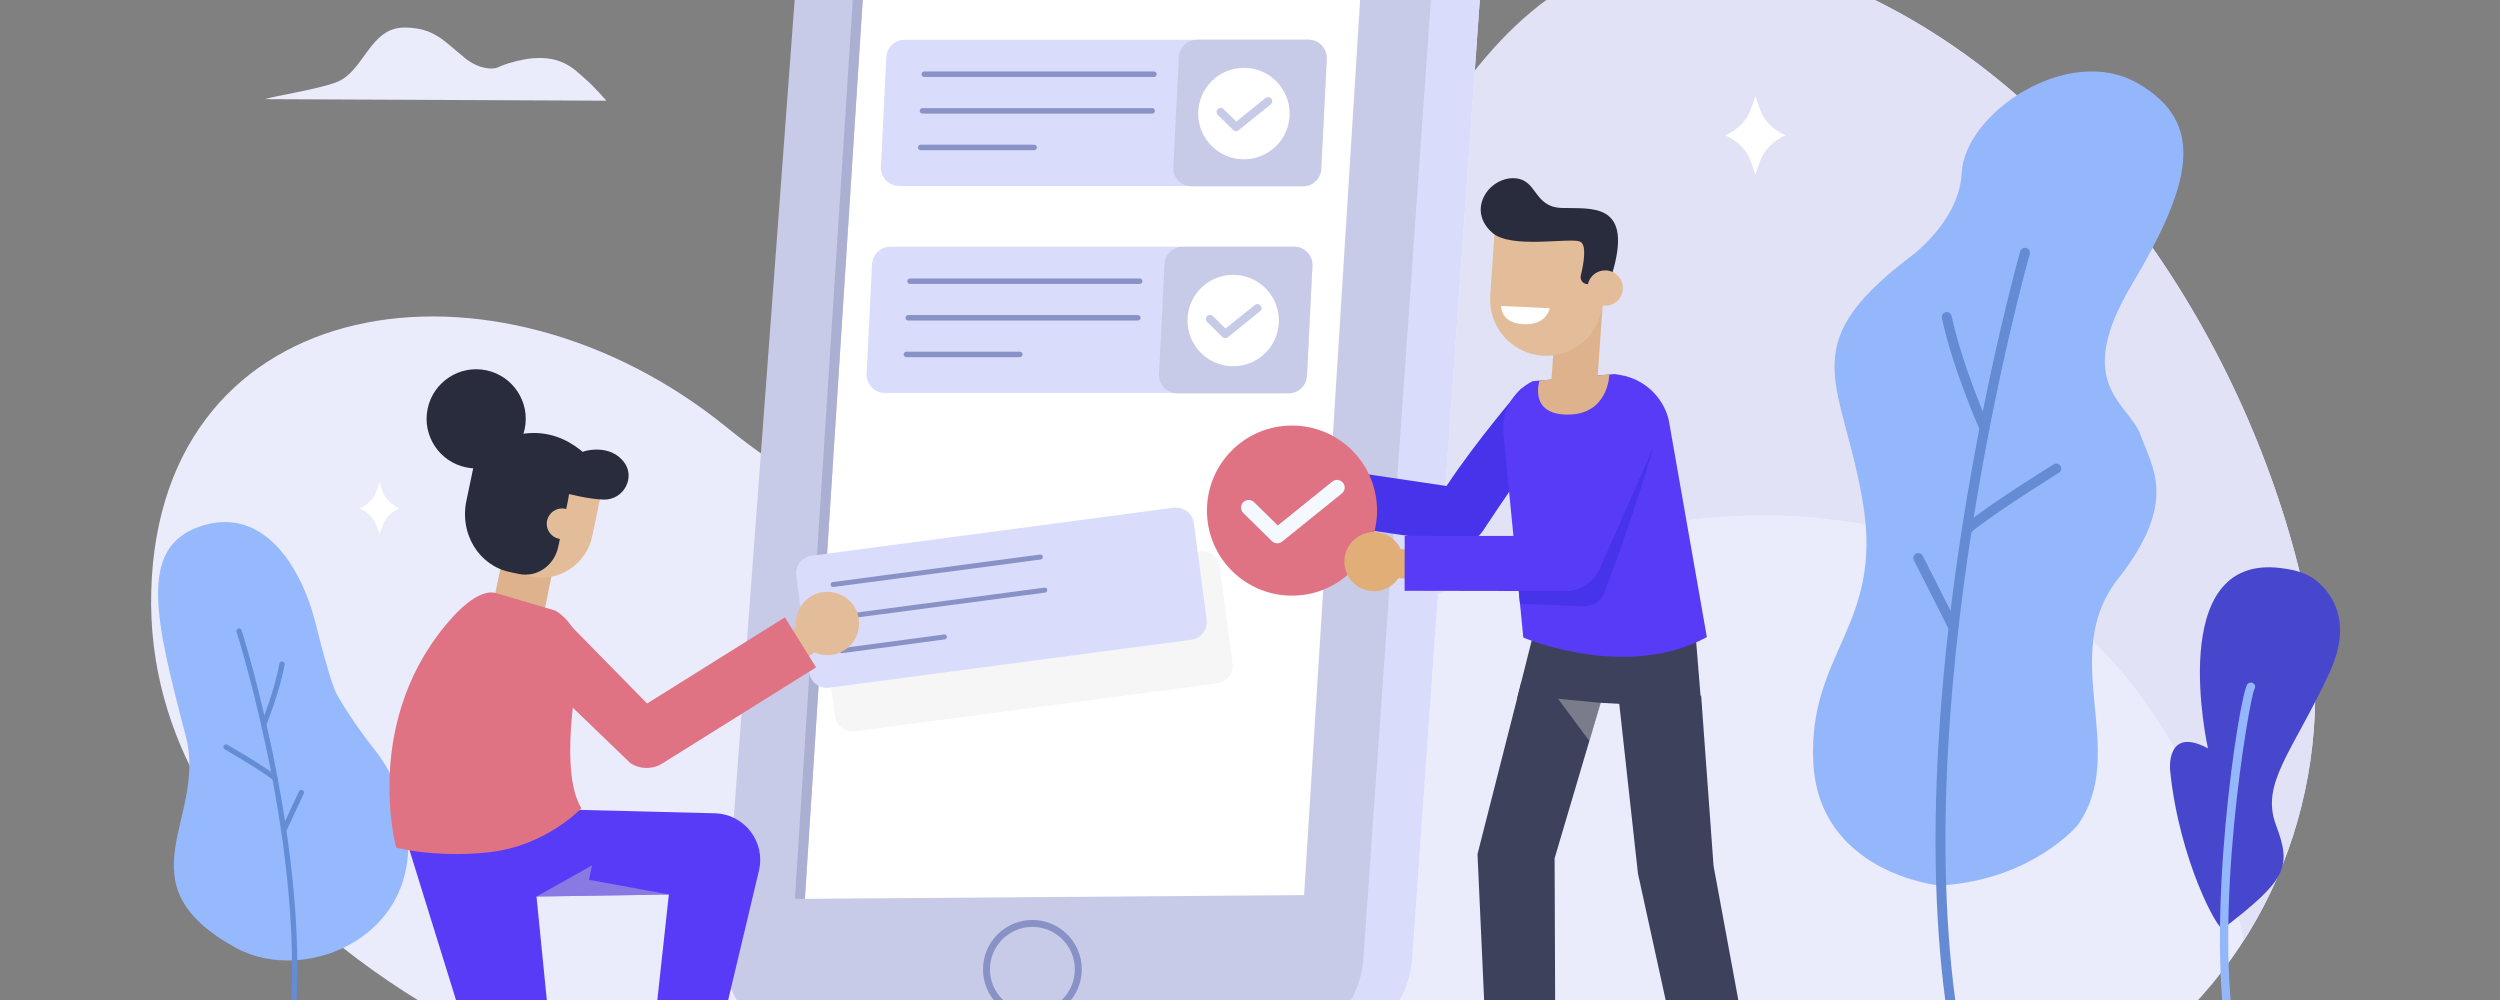
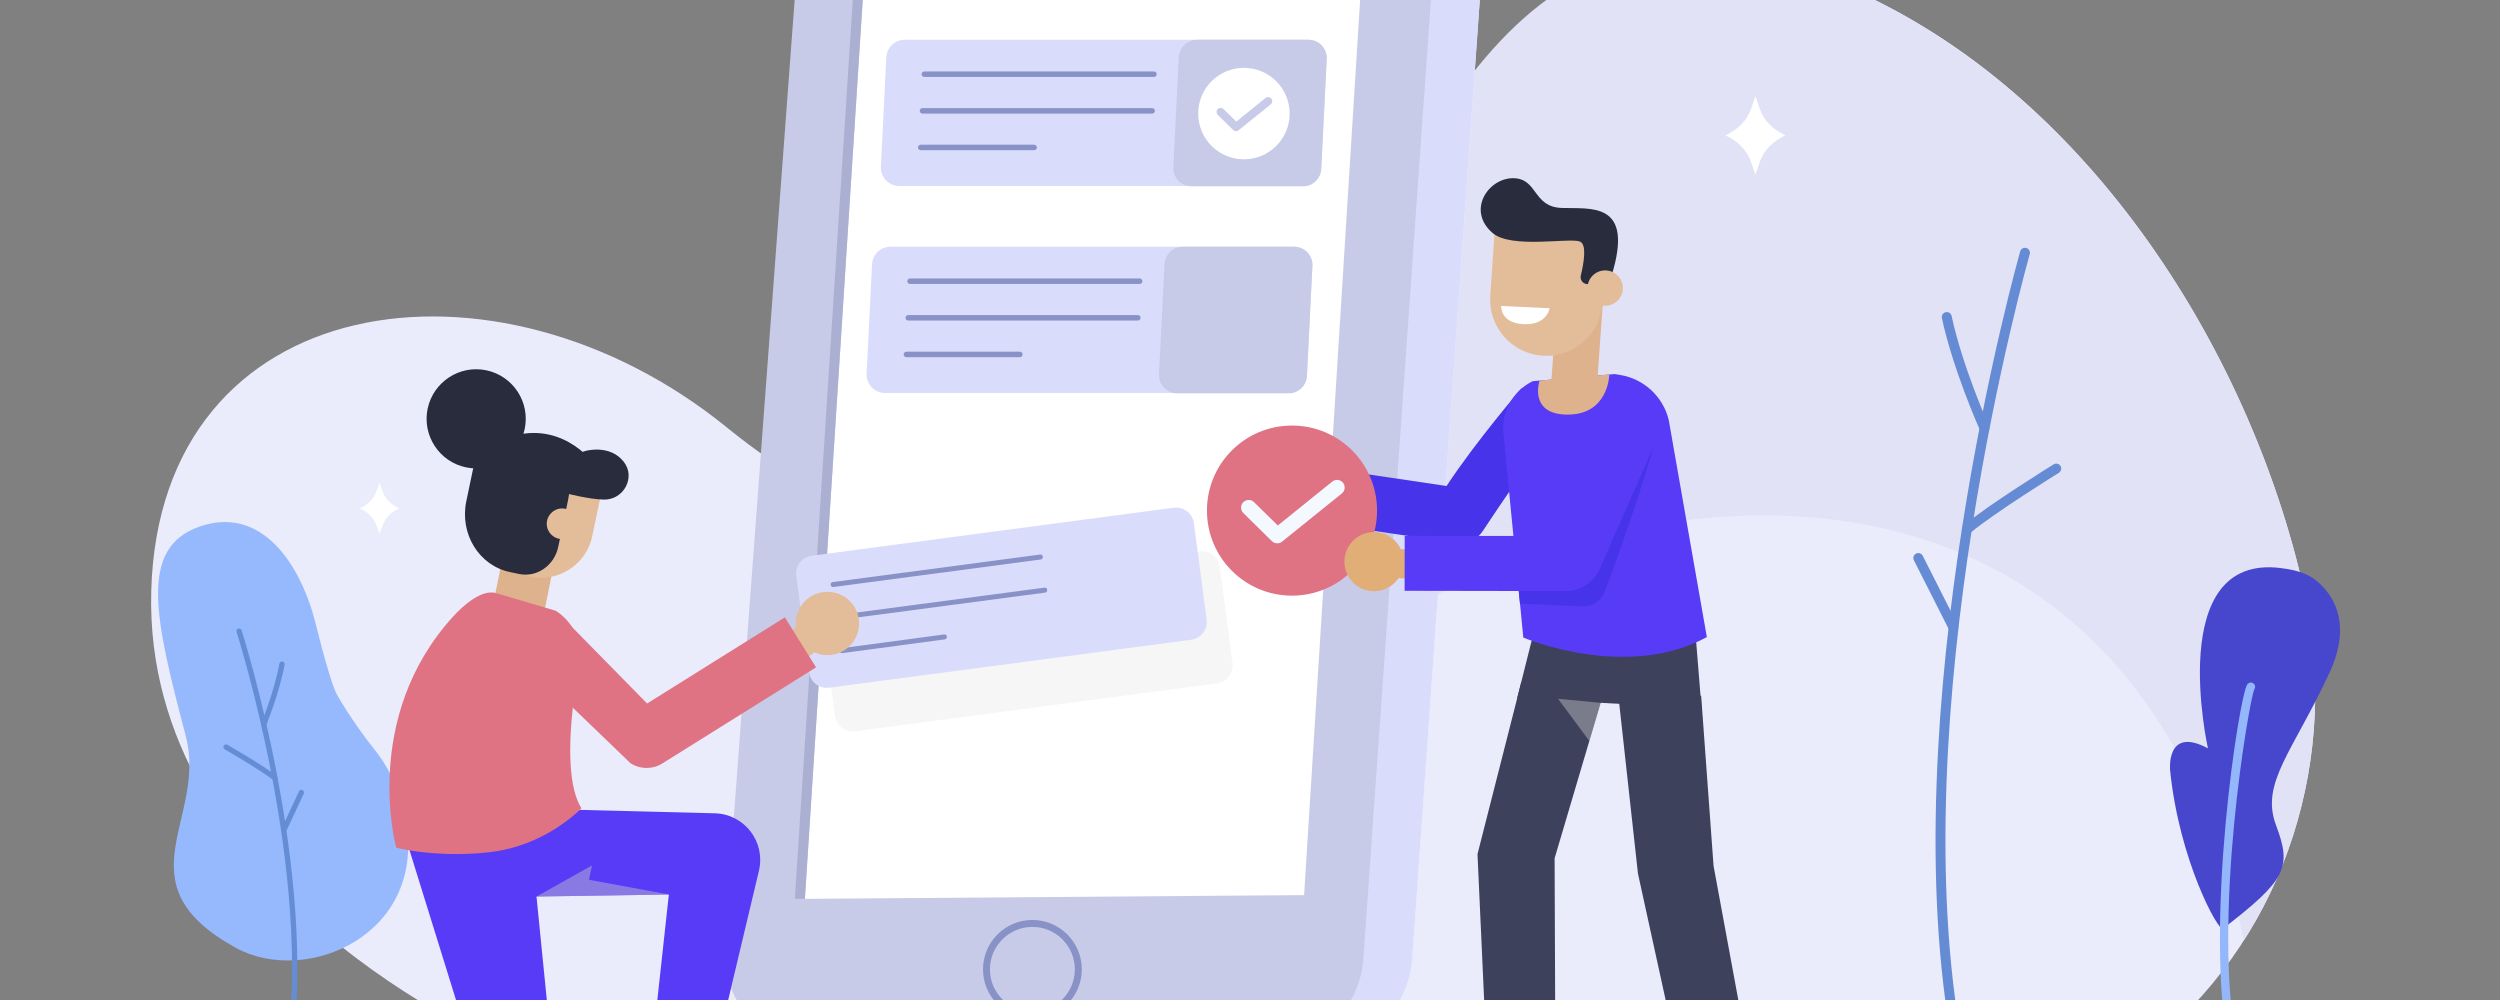
<svg xmlns="http://www.w3.org/2000/svg" version="1.2" baseProfile="tiny-ps" viewBox="0 0 500 200" width="500" height="200">
  <rect x="0" y="0" width="500" height="200" fill="#808080" stroke="none" />
  <title>curso_generico-svg</title>
  <defs>
    <clipPath clipPathUnits="userSpaceOnUse" id="cp1">
      <path d="M100.29 208.94C100.29 208.94 28.58 178.86 30.25 118.17C31.92 57.48 99.18 38.41 145.32 75.88C191.46 113.35 235.93 102.27 259.83 70.6C283.74 38.93 299.67 -30.47 366.57 -3.74C416.45 16.18 449.93 69.67 460.75 117.89C468.18 151.02 457.41 186.03 431.42 207.89C430.58 208.6 429.71 209.3 428.83 209.99L100.29 208.94Z" />
    </clipPath>
  </defs>
  <style>tspan { white-space:pre }.shp0 { fill: #eaebfb } .shp1 { fill: #e1e2f5 } .shp2 { fill: #f2f3ff } .shp3 { fill: #d9ddfb } .shp4 { fill: #c7cbe8 } .shp5 { fill: #ffffff } .shp6 { fill: #8992c6 } .shp7 { fill: #abb0d3 } .shp8 { fill: #95b9fc } .shp9 { fill: #648dd6 } .shp10 { fill: none;stroke: #eaebfb;stroke-linecap:round;stroke-linejoin:round;stroke-width: 0.45 } .shp11 { fill: #4747ce } .shp12 { fill: #93b7fa } .shp13 { fill: #648bd4 } .shp14 { fill: none;stroke: #1d2738;stroke-linecap:round;stroke-linejoin:round;stroke-width: 0.246 } .shp15 { fill: #3d415b } .shp16 { opacity: 0.439;fill: #c8c8c8 } .shp17 { fill: #29323d } .shp18 { fill: #4633ea } .shp19 { fill: #583bf7 } .shp20 { fill: #ddb28d } .shp21 { fill: #df7383 } .shp22 { fill: #f4f8ff } .shp23 { fill: #e3bc9a } .shp24 { fill: #282c3c } .shp25 { fill: #e0ae76 } .shp26 { fill: #535975 } .shp27 { opacity: 0.122;fill: #b8b8b8 } </style>
  <g>
    <g>
      <path class="shp0" d="M100.29 208.94C100.29 208.94 28.58 178.86 30.25 118.17C31.92 57.48 99.18 47.98 145.32 85.45C191.46 122.92 235.93 111.83 259.83 80.17C283.74 48.5 299.67 -30.47 366.57 -3.74C416.45 16.18 449.93 69.68 460.75 117.89C468.18 151.03 457.41 186.03 431.42 207.89C430.58 208.6 429.71 209.3 428.83 210L100.29 208.94Z" />
      <g>
        <g clip-path="url(#cp1)">
          <path class="shp1" d="M173.26 78.64C173.26 78.64 157.55 209.31 255.7 137.86C336.25 79.22 450.44 85.85 452.8 227.02C452.8 227.02 494.09 228.79 490.42 157.38C486.76 85.97 453.76 -77.19 358.43 -58.86C263.09 -40.53 173.26 78.64 173.26 78.64Z" />
        </g>
      </g>
    </g>
    <g>
      <g>
        <path class="shp2" d="M189.67 -30.4L276.64 -30.04C288.24 -29.99 297.38 -20.14 296.56 -8.58L282.44 191.75C281.71 202.09 273.11 210.1 262.75 210.1L174.33 210.1C162.85 210.1 153.79 200.34 154.64 188.89L169.59 -11.84C170.37 -22.34 179.14 -30.45 189.67 -30.4Z" />
        <path class="shp3" d="M189.67 -30.4L276.64 -30.04C288.24 -29.99 297.38 -20.14 296.56 -8.58L282.44 191.75C281.71 202.09 273.11 210.1 262.75 210.1L174.33 210.1C162.85 210.1 153.79 200.34 154.64 188.89L169.59 -11.84C170.37 -22.34 179.14 -30.45 189.67 -30.4Z" />
        <path class="shp4" d="M179.9 -30.4L266.87 -30.04C278.47 -29.99 287.61 -20.14 286.79 -8.58L272.67 191.75C271.94 202.09 263.34 210.1 252.97 210.1L164.56 210.1C153.08 210.1 144.02 200.34 144.87 188.89L159.81 -11.84C160.59 -22.34 169.37 -30.45 179.9 -30.4Z" />
        <path class="shp5" d="M173.32 -12.05L272.78 -12.05L260.82 179.02L160.98 179.77L173.32 -12.05Z" />
        <path fill-rule="evenodd" class="shp6" d="M206.48 203.75C201.03 203.75 196.6 199.32 196.6 193.87C196.6 188.43 201.03 183.99 206.48 183.99C211.93 183.99 216.36 188.42 216.36 193.87C216.35 199.32 211.93 203.75 206.48 203.75ZM206.48 185.38C201.8 185.38 197.99 189.19 197.99 193.87C197.99 198.55 201.8 202.36 206.48 202.36C211.16 202.36 214.97 198.55 214.97 193.87C214.97 189.19 211.16 185.38 206.48 185.38Z" />
        <path class="shp6" d="M232.17 -19.13L215.49 -19.13C214.56 -19.13 213.8 -19.89 213.8 -20.82L213.8 -20.82C213.8 -21.76 214.56 -22.51 215.49 -22.51L232.17 -22.51C233.1 -22.51 233.86 -21.76 233.86 -20.82L233.86 -20.82C233.86 -19.89 233.1 -19.13 232.17 -19.13Z" />
      </g>
      <g>
        <path class="shp3" d="M260.59 37.2L179.85 37.2C177.75 37.2 176.08 35.44 176.18 33.34L177.26 11.44C177.36 9.49 178.98 7.95 180.93 7.95L261.67 7.95C263.77 7.95 265.44 9.71 265.34 11.81L264.26 33.7C264.16 35.66 262.55 37.2 260.59 37.2Z" />
        <path class="shp4" d="M238.31 37.27L260.59 37.27C262.54 37.27 264.15 35.74 264.24 33.79L265.34 11.79C265.44 9.7 263.78 7.95 261.69 7.95L239.41 7.95C237.46 7.95 235.86 9.48 235.76 11.42L234.66 33.43C234.56 35.52 236.22 37.27 238.31 37.27Z" />
        <path class="shp6" d="M230.79 15.39L184.87 15.39C184.56 15.39 184.31 15.14 184.31 14.84C184.31 14.54 184.56 14.29 184.87 14.29L230.79 14.29C231.1 14.29 231.34 14.54 231.34 14.84C231.34 15.14 231.1 15.39 230.79 15.39Z" />
        <path class="shp6" d="M230.43 22.72L184.5 22.72C184.2 22.72 183.95 22.47 183.95 22.17C183.95 21.86 184.2 21.62 184.5 21.62L230.43 21.62C230.73 21.62 230.98 21.86 230.98 22.17C230.98 22.47 230.73 22.72 230.43 22.72Z" />
        <path class="shp6" d="M206.83 30.04L184.14 30.04C183.84 30.04 183.59 29.8 183.59 29.49C183.59 29.19 183.84 28.94 184.14 28.94L206.83 28.94C207.13 28.94 207.38 29.19 207.38 29.49C207.38 29.8 207.13 30.04 206.83 30.04Z" />
      </g>
      <g>
        <path class="shp3" d="M257.73 78.59L176.99 78.59C174.89 78.59 173.22 76.84 173.32 74.74L174.41 52.84C174.5 50.88 176.12 49.35 178.08 49.35L258.81 49.35C260.91 49.35 262.59 51.11 262.48 53.2L261.4 75.1C261.3 77.06 259.69 78.59 257.73 78.59Z" />
        <path class="shp4" d="M235.45 78.67L257.73 78.67C259.68 78.67 261.29 77.14 261.38 75.19L262.48 53.18C262.59 51.1 260.92 49.35 258.83 49.35L236.55 49.35C234.6 49.35 233 50.87 232.9 52.82L231.8 74.83C231.7 76.91 233.36 78.67 235.45 78.67Z" />
        <path class="shp6" d="M227.93 56.79L182.01 56.79C181.7 56.79 181.46 56.54 181.46 56.24C181.46 55.93 181.7 55.69 182.01 55.69L227.93 55.69C228.24 55.69 228.48 55.93 228.48 56.24C228.48 56.54 228.24 56.79 227.93 56.79Z" />
        <path class="shp6" d="M227.57 64.11L181.65 64.11C181.34 64.11 181.1 63.87 181.1 63.56C181.1 63.26 181.34 63.01 181.65 63.01L227.57 63.01C227.87 63.01 228.12 63.26 228.12 63.56C228.12 63.87 227.87 64.11 227.57 64.11Z" />
        <path class="shp6" d="M203.97 71.44L181.28 71.44C180.98 71.44 180.73 71.19 180.73 70.89C180.73 70.59 180.98 70.34 181.28 70.34L203.97 70.34C204.28 70.34 204.52 70.59 204.52 70.89C204.52 71.19 204.28 71.44 203.97 71.44Z" />
      </g>
      <path class="shp7" d="M173.32 -12.05L160.98 179.77L158.97 179.77L171.33 -12.05L173.32 -12.05Z" />
      <g>
        <path class="shp5" d="M248.78 31.86C243.73 31.86 239.64 27.77 239.64 22.72C239.64 17.66 243.73 13.57 248.78 13.57C253.84 13.57 257.93 17.66 257.93 22.72C257.93 27.77 253.84 31.86 248.78 31.86Z" />
        <path class="shp4" d="M247.15 26.23C246.96 26.22 246.77 26.14 246.63 26L243.56 22.98C243.24 22.66 243.23 22.15 243.55 21.82C243.87 21.5 244.38 21.49 244.71 21.81L247.26 24.32L253.11 19.6C253.46 19.32 253.98 19.37 254.27 19.73C254.55 20.08 254.5 20.6 254.14 20.88L247.72 26.05C247.55 26.19 247.35 26.25 247.15 26.23Z" />
      </g>
      <g>
-         <path class="shp5" d="M255.76 64.74C255.41 69.78 251.04 73.58 246 73.23C240.97 72.88 237.17 68.52 237.52 63.48C237.86 58.44 242.23 54.64 247.27 54.99C252.3 55.34 256.1 59.71 255.76 64.74Z" />
        <path class="shp4" d="M245 67.63C244.81 67.62 244.63 67.54 244.48 67.4L241.41 64.38C241.09 64.06 241.08 63.54 241.4 63.22C241.72 62.9 242.24 62.89 242.56 63.21L245.11 65.71L250.97 61C251.32 60.71 251.83 60.77 252.12 61.12C252.4 61.48 252.35 61.99 251.99 62.28L245.57 67.45C245.4 67.58 245.2 67.64 245 67.63Z" />
      </g>
    </g>
    <g>
      <path class="shp8" d="M67.35 138.85C67.35 138.85 66.18 137.03 63.16 124.84C60.13 112.65 52.22 101.01 39.88 105.33C27.54 109.66 31.09 124.03 37.16 147.24C41.5 163.81 23.78 176.67 47.13 189.55C61.28 197.35 85.85 186.86 81.02 163.27C81.02 163.27 79.85 156.12 75.04 150.09C70.22 144.07 67.35 138.85 67.35 138.85Z" />
      <g>
        <path class="shp9" d="M57.59 211.59C57.32 211.53 57.14 211.27 57.18 210.99C62.79 175.09 47.47 126.87 47.31 126.38C47.22 126.11 47.38 125.81 47.66 125.72C47.94 125.62 48.23 125.78 48.32 126.06C48.48 126.54 63.88 175.01 58.23 211.16C58.19 211.45 57.91 211.64 57.62 211.6C57.61 211.6 57.6 211.59 57.59 211.59Z" />
        <path class="shp9" d="M52.65 145.33C52.62 145.33 52.59 145.32 52.56 145.31C52.29 145.2 52.16 144.88 52.27 144.61C52.3 144.55 54.9 138.15 55.88 132.73C55.93 132.44 56.21 132.25 56.5 132.3C56.79 132.35 56.98 132.63 56.92 132.92C55.93 138.45 53.28 144.95 53.25 145.02C53.15 145.26 52.9 145.39 52.65 145.33Z" />
        <path class="shp9" d="M54.81 156.07C54.73 156.06 54.66 156.02 54.6 155.97C51.86 153.85 45.01 149.91 44.94 149.87C44.69 149.73 44.6 149.4 44.75 149.15C44.89 148.89 45.22 148.8 45.47 148.95C45.76 149.11 52.45 152.97 55.25 155.13C55.48 155.31 55.52 155.65 55.34 155.88C55.21 156.05 55 156.12 54.81 156.07Z" />
        <path class="shp9" d="M56.65 166.54C56.62 166.53 56.58 166.51 56.54 166.5C56.28 166.37 56.16 166.06 56.29 165.79L59.79 158.28C59.91 158.02 60.23 157.9 60.5 158.02C60.76 158.15 60.88 158.46 60.75 158.73L57.25 166.24C57.14 166.47 56.89 166.59 56.65 166.54Z" />
      </g>
    </g>
-     <path class="shp0" d="M121.28 20.14C121.28 20.14 118.84 17.34 117.35 16.05C114.66 13.74 111.57 9.64 101.69 12.66C100.92 12.89 100.18 13.21 99.44 13.52C98.57 13.89 95.87 13.9 93.11 11.7C88.72 8.22 87 5.59 80.99 5.51C73.99 5.41 72.89 14.14 67.46 16.37C64 17.79 54.87 19.2 52.98 19.83L121.28 20.14Z" />
    <path class="shp10" d="M254.71 -81.44C254.71 -81.44 256.85 -83.9 258.16 -85.02C260.52 -87.05 263.22 -90.64 271.88 -88C272.55 -87.79 273.2 -87.52 273.85 -87.24C274.61 -86.92 276.98 -86.91 279.4 -88.83C283.25 -91.89 284.75 -94.19 290.02 -94.27C296.15 -94.35 297.12 -86.7 301.88 -84.75C304.92 -83.5 312.92 -82.26 314.58 -81.71L254.71 -81.44Z" />
    <path class="shp0" d="M361.26 -40.41C361.26 -40.41 365.02 -44.73 367.32 -46.7C371.46 -50.27 376.22 -56.57 391.42 -51.93C392.6 -51.56 393.75 -51.09 394.88 -50.6C396.22 -50.04 400.38 -50.02 404.63 -53.4C411.38 -58.76 414.02 -62.81 423.28 -62.93C434.05 -63.08 435.74 -49.66 444.11 -46.22C449.44 -44.03 463.49 -41.86 466.4 -40.89L361.26 -40.41Z" />
    <g>
      <path class="shp11" d="M141.24 -31.85C143.19 -34.2 144.37 -37.21 144.37 -40.48C144.37 -47.92 138.28 -54.01 130.84 -54.01L101.52 -54.01C94.07 -54.01 87.98 -47.92 87.98 -40.48C87.98 -33.04 94.07 -26.95 101.52 -26.95L130.84 -26.95C133 -26.95 135.05 -27.48 136.87 -28.39L143.65 -24.68L141.24 -31.85Z" />
      <g>
        <path class="shp5" d="M126.29 -37.53C124.66 -37.53 123.35 -38.85 123.35 -40.48C123.35 -42.11 124.66 -43.43 126.29 -43.43C127.92 -43.43 129.24 -42.11 129.24 -40.48C129.24 -38.85 127.92 -37.53 126.29 -37.53Z" />
        <path class="shp5" d="M116.18 -37.53C114.54 -37.53 113.23 -38.85 113.23 -40.48C113.23 -42.11 114.54 -43.43 116.18 -43.43C117.81 -43.43 119.12 -42.11 119.12 -40.48C119.12 -38.85 117.81 -37.53 116.18 -37.53Z" />
        <path class="shp5" d="M106.06 -37.53C104.43 -37.53 103.11 -38.85 103.11 -40.48C103.11 -42.11 104.43 -43.43 106.06 -43.43C107.69 -43.43 109 -42.11 109 -40.48C109 -38.85 107.69 -37.53 106.06 -37.53Z" />
      </g>
    </g>
    <g>
-       <path class="shp12" d="M388.17 177.09C387.24 177.15 363.73 174.33 362.66 152.47C361.6 130.61 376.58 125.2 372.63 100.86C368.69 76.53 358.35 69.54 381.53 51.77C381.53 51.77 391.86 44.62 392.34 34.59C392.92 22.58 413.65 8.64 427.56 16.66C441.46 24.67 438.19 37.04 426.28 57.07C414.38 77.1 425.85 80.59 428.14 87.07C430.43 93.54 435.74 100.33 423.58 115.81C411.43 131.28 425.91 150.18 415.56 165C415.56 165 406.49 175.96 388.17 177.09Z" />
      <g>
        <path class="shp13" d="M391.84 210.6C392.35 210.47 392.67 209.97 392.57 209.45C379.95 142.73 405.69 51.74 405.95 50.83C406.1 50.3 405.79 49.75 405.27 49.6C404.74 49.45 404.19 49.76 404.04 50.28C403.78 51.2 377.91 142.64 390.62 209.82C390.72 210.36 391.25 210.71 391.78 210.61C391.8 210.61 391.82 210.6 391.84 210.6Z" />
        <path class="shp13" d="M397.11 86.55C397.17 86.53 397.22 86.51 397.28 86.49C397.78 86.27 398 85.68 397.78 85.18C397.72 85.06 392.48 73.27 390.32 63.2C390.21 62.67 389.68 62.32 389.15 62.44C388.61 62.55 388.27 63.08 388.38 63.62C390.58 73.89 395.91 85.87 395.97 85.99C396.16 86.44 396.66 86.66 397.11 86.55Z" />
        <path class="shp13" d="M393.72 106.73C393.86 106.7 393.99 106.63 394.11 106.54C399.1 102.41 411.65 94.64 411.77 94.56C412.24 94.27 412.38 93.66 412.1 93.2C411.81 92.73 411.2 92.58 410.73 92.87C410.21 93.19 397.94 100.79 392.84 105C392.42 105.35 392.36 105.98 392.71 106.4C392.96 106.71 393.36 106.82 393.72 106.73Z" />
        <path class="shp13" d="M390.9 126.39C390.97 126.37 391.04 126.34 391.11 126.31C391.6 126.06 391.79 125.46 391.54 124.97L384.55 111.16C384.3 110.67 383.7 110.47 383.21 110.72C382.72 110.97 382.53 111.56 382.78 112.05L389.77 125.87C389.99 126.29 390.46 126.5 390.9 126.39Z" />
      </g>
    </g>
    <g>
      <path class="shp11" d="M444.59 185.74C443.72 186.41 435.85 172.17 434.02 154.05C434.02 154.05 433.13 145.13 441.59 149.67C441.59 149.67 432.84 110.7 456.14 113.61C460.16 114.11 462.45 115.01 464.76 117.55C467.89 120.98 469.62 126.53 465.92 134.5C458.53 150.43 452.03 156.62 455.21 165.06C458.39 173.5 457.31 175.92 444.59 185.74Z" />
      <path class="shp12" d="M446.87 211.1C447.33 211 447.63 210.55 447.53 210.09C442.16 183.9 449.89 139.78 450.87 137.84C451.15 137.46 451.05 136.94 450.66 136.67C450.28 136.39 449.73 136.5 449.45 136.89C447.86 139.1 440.64 185.02 445.85 210.43C445.95 210.9 446.4 211.19 446.87 211.1Z" />
    </g>
-     <path class="shp14" d="M6.95 210.54L493.05 210.54" />
    <g>
      <g>
        <path class="shp15" d="M306.5 127.46L303.43 139.67L340.31 141.65L339.07 126.35L306.5 127.46Z" />
        <path class="shp15" d="M321.65 135.41L310.92 171.66L311.13 226.42L298.04 226.69L295.5 170.82L304.27 136.38L321.65 135.41Z" />
        <path class="shp16" d="M320.13 140.57L311.62 139.76L317.87 148.2L320.13 140.57Z" />
        <path class="shp15" d="M340.23 139.16L342.71 173.17L353.07 229.3L340.12 231.96L327.59 174.7L323.27 135.48L340.23 139.16Z" />
        <g>
          <path class="shp17" d="M301.77 226.52L308.91 226.48L309.09 236.69L288.81 236.83L288.81 236.83C288.96 235.22 290.04 233.96 291.6 233.58L301.64 231.12L301.77 226.52Z" />
          <path class="shp4" d="M288.8 236.85L309.08 236.72L309.09 238.3L288.81 238.43L288.8 236.85Z" />
          <path class="shp5" d="M306.75 230.75C306.76 231.61 306.07 232.31 305.21 232.32C304.35 232.32 303.65 231.63 303.64 230.77C303.64 229.91 304.33 229.21 305.19 229.2C306.05 229.2 306.75 229.89 306.75 230.75Z" />
        </g>
        <g>
          <path class="shp17" d="M343.87 230.55L350.94 229.61L352.4 239.73L332.29 242.39L332.29 242.39C332.24 240.78 333.15 239.39 334.66 238.82L344.31 235.13L343.87 230.55Z" />
          <path class="shp4" d="M332.29 242.37L352.39 239.7L352.6 241.27L332.5 243.93L332.29 242.37Z" />
          <path class="shp5" d="M349.33 234.12C349.45 234.97 348.85 235.75 348 235.86C347.15 235.98 346.36 235.38 346.25 234.53C346.14 233.68 346.74 232.89 347.59 232.78C348.44 232.67 349.22 233.27 349.33 234.12Z" />
        </g>
        <path class="shp18" d="M291.59 108.65C291.45 108.64 291.3 108.62 291.16 108.6L257.85 103.66L259.47 92.77L289.31 97.2C295.24 88.19 304.31 77.65 304.31 77.65C304.25 77.78 304.65 78.13 304.31 77.65L314.81 78.74C315.28 81.39 312.97 81.41 296.56 106.2C295.46 107.86 293.55 108.79 291.59 108.65Z" />
        <path class="shp19" d="M322.94 74.81L324.02 74.99C328.78 75.77 332.61 79.31 333.75 84L341.37 127.42C325.16 136.25 304.66 127.51 304.66 127.51L300.72 87.02C300.16 82.55 302.49 78.23 306.53 76.24L306.53 76.24L322.94 74.81Z" />
        <path class="shp20" d="M319.28 78.67L310.15 77.91L311.64 57.19L320.76 57.95L319.28 78.67Z" />
        <path class="shp20" d="M307.91 76.11L321.86 74.89C321.86 74.89 321.76 83.04 313.35 82.92C305.66 82.81 307.91 76.11 307.91 76.11Z" />
        <g>
          <path class="shp5" d="M258.39 98.19C257.84 101.41 254.79 103.58 251.57 103.03C248.34 102.49 246.17 99.43 246.72 96.21C247.27 92.99 250.32 90.82 253.54 91.36C256.76 91.91 258.93 94.96 258.39 98.19Z" />
          <path class="shp5" d="M261.64 101.73L255.57 100.71C253.98 100.44 252.91 98.92 253.17 97.34L253.17 97.34C253.44 95.75 254.96 94.68 256.54 94.94L262.61 95.97C264.2 96.24 265.27 97.76 265.01 99.34L265.01 99.34C264.74 100.93 263.22 102 261.64 101.73Z" />
        </g>
        <g>
          <path class="shp21" d="M258.4 119.13C248.99 119.13 241.39 111.52 241.39 102.12C241.39 92.71 248.99 85.11 258.4 85.11C267.8 85.11 275.41 92.71 275.41 102.12C275.41 111.52 267.8 119.13 258.4 119.13Z" />
          <path class="shp22" d="M255.35 108.66C255 108.64 254.65 108.49 254.38 108.23L248.67 102.61C248.07 102.02 248.06 101.05 248.65 100.45C249.24 99.85 250.21 99.84 250.81 100.43L255.56 105.1L266.45 96.32C267.1 95.79 268.07 95.9 268.6 96.55C269.13 97.21 269.02 98.17 268.36 98.7L256.41 108.33C256.1 108.58 255.72 108.69 255.35 108.66Z" />
        </g>
        <path class="shp23" d="M308.5 71.14L308.5 71.14C302.3 70.71 297.62 65.34 298.05 59.14L299.01 45.19L321.47 46.74L320.5 60.69C320.07 66.89 314.7 71.57 308.5 71.14Z" />
        <path class="shp24" d="M320.65 56.98L317.44 56.82C316.57 56.78 315.96 55.95 316.16 55.1C316.72 52.82 317.45 48.87 315.97 48.3C313.87 47.5 302.25 49.8 298.52 46.6C293.28 42.09 297.64 35.63 302.61 35.64C307.58 35.66 306.51 41.35 312.29 41.59C318.08 41.82 326.98 40.12 322.29 55.2L320.65 56.98Z" />
        <path class="shp23" d="M321.03 61.15C319.08 61.15 317.5 59.57 317.5 57.61C317.5 55.66 319.08 54.08 321.03 54.08C322.99 54.08 324.57 55.66 324.57 57.61C324.57 59.57 322.99 61.15 321.03 61.15Z" />
        <g>
          <path class="shp25" d="M280.69 112.74C280.47 116 277.64 118.46 274.38 118.23C271.12 118.01 268.66 115.18 268.89 111.92C269.11 108.66 271.94 106.2 275.2 106.43C278.46 106.65 280.92 109.48 280.69 112.74Z" />
          <path class="shp25" d="M284.28 115.95L278.14 115.52C276.53 115.41 275.31 114.01 275.42 112.41L275.42 112.41C275.53 110.8 276.94 109.58 278.54 109.69L284.68 110.12C286.28 110.23 287.5 111.63 287.39 113.23L287.39 113.23C287.28 114.84 285.88 116.06 284.28 115.95Z" />
        </g>
        <path class="shp19" d="M280.92 118.16L280.94 107.16L311.27 107.2L321.7 82.47C322.96 79.7 326.22 78.48 328.99 79.75L328.99 79.75C331.75 81.01 332.97 84.27 331.71 87.04L319.81 114.99C318.92 116.96 316.96 118.22 314.8 118.22L280.92 118.16Z" />
        <path class="shp26" d="M296.34 220.97L312.76 220.97L312.76 226.69L296.34 226.69L296.34 220.97Z" />
        <path class="shp26" d="M354.87 229.43L338.75 232.59L337.65 226.97L353.76 223.82L354.87 229.43Z" />
      </g>
      <path class="shp5" d="M300.24 61.19L309.93 61.65C309.93 61.65 309.36 65.36 304.14 64.79C300.02 64.34 300.24 61.19 300.24 61.19Z" />
      <path class="shp18" d="M303.75 118.2L313.54 118.22C316.29 118.04 318.72 116.37 319.89 113.88L330.77 89.23C326.55 103.61 321 118.25 321 118.25C320.33 120.11 318.52 121.33 316.54 121.26L304 120.75L303.75 118.2Z" />
    </g>
    <g>
      <path class="shp27" d="M243.41 136.67L171.02 146.26C169.05 146.53 167.24 145.14 166.98 143.17L164.43 123.9C164.16 121.93 165.55 120.12 167.52 119.86L239.91 110.27C241.88 110.01 243.69 111.39 243.95 113.36L246.51 132.63C246.76 134.6 245.38 136.41 243.41 136.67Z" />
      <path class="shp3" d="M238.24 127.95L165.85 137.54C163.88 137.8 162.07 136.42 161.81 134.45L159.26 115.18C158.99 113.21 160.38 111.4 162.35 111.14L234.74 101.54C236.71 101.28 238.52 102.67 238.78 104.64L241.33 123.91C241.59 125.88 240.21 127.68 238.24 127.95Z" />
      <path class="shp6" d="M166.62 117.4C166.37 117.4 166.16 117.22 166.13 116.97C166.09 116.69 166.28 116.44 166.55 116.41L208.01 110.91C208.3 110.86 208.54 111.07 208.57 111.34C208.61 111.62 208.42 111.87 208.15 111.9L166.69 117.4C166.66 117.4 166.64 117.4 166.62 117.4Z" />
      <path class="shp6" d="M167.5 124.02C167.25 124.02 167.03 123.84 167 123.58C166.96 123.31 167.16 123.06 167.43 123.02L208.89 117.53C209.18 117.47 209.41 117.68 209.45 117.95C209.49 118.23 209.3 118.48 209.02 118.52L167.56 124.01C167.54 124.02 167.52 124.02 167.5 124.02Z" />
-       <path class="shp6" d="M168.37 130.63C168.13 130.63 167.91 130.45 167.88 130.2C167.84 129.92 168.03 129.67 168.31 129.64L188.82 126.89C189.11 126.84 189.35 127.05 189.38 127.32C189.42 127.6 189.22 127.84 188.95 127.88L168.44 130.63C168.42 130.63 168.4 130.63 168.37 130.63Z" />
+       <path class="shp6" d="M168.37 130.63C168.13 130.63 167.91 130.45 167.88 130.2C167.84 129.92 168.03 129.67 168.31 129.64L188.82 126.89C189.11 126.84 189.35 127.05 189.38 127.32C189.42 127.6 189.22 127.84 188.95 127.88L168.44 130.63Z" />
    </g>
    <g>
      <path class="shp17" d="M138.53 219.95L132.03 219.46L131.08 230.13L149.58 231.6L149.68 230.16C149.65 228.69 148.75 227.47 147.35 227.02L138.35 224.15L138.53 219.95Z" />
      <path class="shp17" d="M54.4 216.05L53.75 209.57L43.08 210.49L44.86 228.96L46.29 228.81C47.73 228.53 48.78 227.43 48.98 225.97L50.24 216.61L54.4 216.05Z" />
      <path class="shp19" d="M81.19 167.74L92.97 205.7L51.89 208.14L53.12 217.92L103.2 216.23C107.64 216.09 111.01 212.7 110.11 207.51L107.3 179.31L133.77 178.9L129.2 220.77L140.6 221.18L151.79 174.13C153.16 168.36 148.87 162.8 142.95 162.66L116.01 161.98L81.19 167.74Z" />
      <g>
        <g>
          <path class="shp20" d="M98.09 123.45L108.21 125.6L112.51 104.12L102.48 102.02L98.09 123.45Z" />
          <path class="shp23" d="M106.04 115.34L106.04 115.34C111.71 116.52 117.27 112.89 118.45 107.23L121.12 94.47L100.6 90.17L97.93 102.93C96.74 108.59 100.38 114.15 106.04 115.34Z" />
          <path class="shp24" d="M113.62 99.98L111.65 109.36C110.87 113.1 107.37 115.54 103.83 114.8L101.98 114.41C95.8 113.11 91.89 106.76 93.27 100.21L95.04 91.74L114.32 95.78L113.62 99.98Z" />
          <path class="shp24" d="M112.95 98.6C112.95 98.6 117.76 99.87 120.79 99.92C124.75 99.98 127.2 95.44 124.74 92.34C124.63 92.21 124.51 92.07 124.38 91.93C121.37 88.65 116.1 90.29 116.13 90.61C116.15 90.94 112.95 98.6 112.95 98.6Z" />
          <path class="shp24" d="M119.16 93.17C119.16 93.17 113.26 84.52 103.07 87.06C103.07 87.06 99.16 86.86 95.04 91.74L112.19 99.9L119.16 93.17Z" />
          <path class="shp23" d="M112.42 107.82C110.72 107.82 109.35 106.45 109.35 104.76C109.35 103.06 110.72 101.69 112.42 101.69C114.11 101.69 115.48 103.06 115.48 104.76C115.48 106.45 114.11 107.82 112.42 107.82Z" />
          <path class="shp24" d="M104.94 85.8C103.81 91.16 98.56 94.59 93.2 93.47C87.84 92.35 84.41 87.09 85.53 81.73C86.66 76.38 91.91 72.94 97.27 74.06C102.63 75.19 106.06 80.44 104.94 85.8Z" />
        </g>
        <path class="shp21" d="M116.28 161.65C112.51 155.5 114.31 141.31 115.86 132.8C116.62 128.61 114.72 124.39 111.11 122.14L111.11 122.14L99.39 118.67C96.48 117.67 92.68 121.04 90.61 123.32C72.11 143.64 79.24 169.53 79.24 169.53C85.54 171.07 93.3 171 97.53 170.47L97.53 170.48C97.58 170.47 97.63 170.46 97.69 170.46C97.76 170.45 97.84 170.44 97.92 170.43C109.2 169.2 116.28 161.65 116.28 161.65Z" />
        <g>
          <g>
            <path class="shp23" d="M165.48 131.03C161.98 131.03 159.15 128.2 159.15 124.69C159.15 121.19 161.98 118.36 165.48 118.36C168.99 118.36 171.82 121.19 171.82 124.69C171.82 128.2 168.99 131.03 165.48 131.03Z" />
            <path class="shp23" d="M158.91 133.36L164.25 129.49C165.65 128.48 165.96 126.52 164.95 125.12L164.95 125.12C163.94 123.73 161.98 123.41 160.58 124.42L155.24 128.28C153.85 129.29 153.53 131.26 154.54 132.66L154.54 132.66C155.55 134.05 157.52 134.37 158.91 133.36Z" />
          </g>
          <path class="shp21" d="M163.21 133.47L156.97 123.47L129.42 140.7L112.13 123.09C109.42 121.29 105.77 122.04 103.97 124.75L103.97 124.75C102.17 127.46 102.91 131.12 105.62 132.92L126.07 152.62C128 153.89 130.49 153.93 132.45 152.7L163.21 133.47Z" />
        </g>
      </g>
      <path class="shp16" d="M107.3 179.31L118.4 173.08L117.8 175.96L133.78 178.9L107.3 179.31Z" />
    </g>
    <g>
      <path class="shp5" d="M352 21.88L351.08 19.24L350.16 21.88C349.39 24.09 347.55 25.96 345.06 27.07L345.06 27.07L345.06 27.07C347.55 28.18 349.39 30.05 350.16 32.27L351.08 34.9L352 32.27C352.77 30.05 354.61 28.18 357.1 27.07L357.1 27.07L357.1 27.07C354.61 25.96 352.77 24.09 352 21.88Z" />
      <path class="shp5" d="M76.51 98.25L75.9 96.51L75.29 98.25C74.78 99.71 73.57 100.94 71.93 101.67L71.93 101.67L71.93 101.67C73.57 102.4 74.78 103.64 75.29 105.1L75.9 106.84L76.51 105.1C77.02 103.64 78.23 102.4 79.87 101.67L79.87 101.67L79.87 101.67C78.23 100.94 77.02 99.71 76.51 98.25Z" />
    </g>
  </g>
</svg>